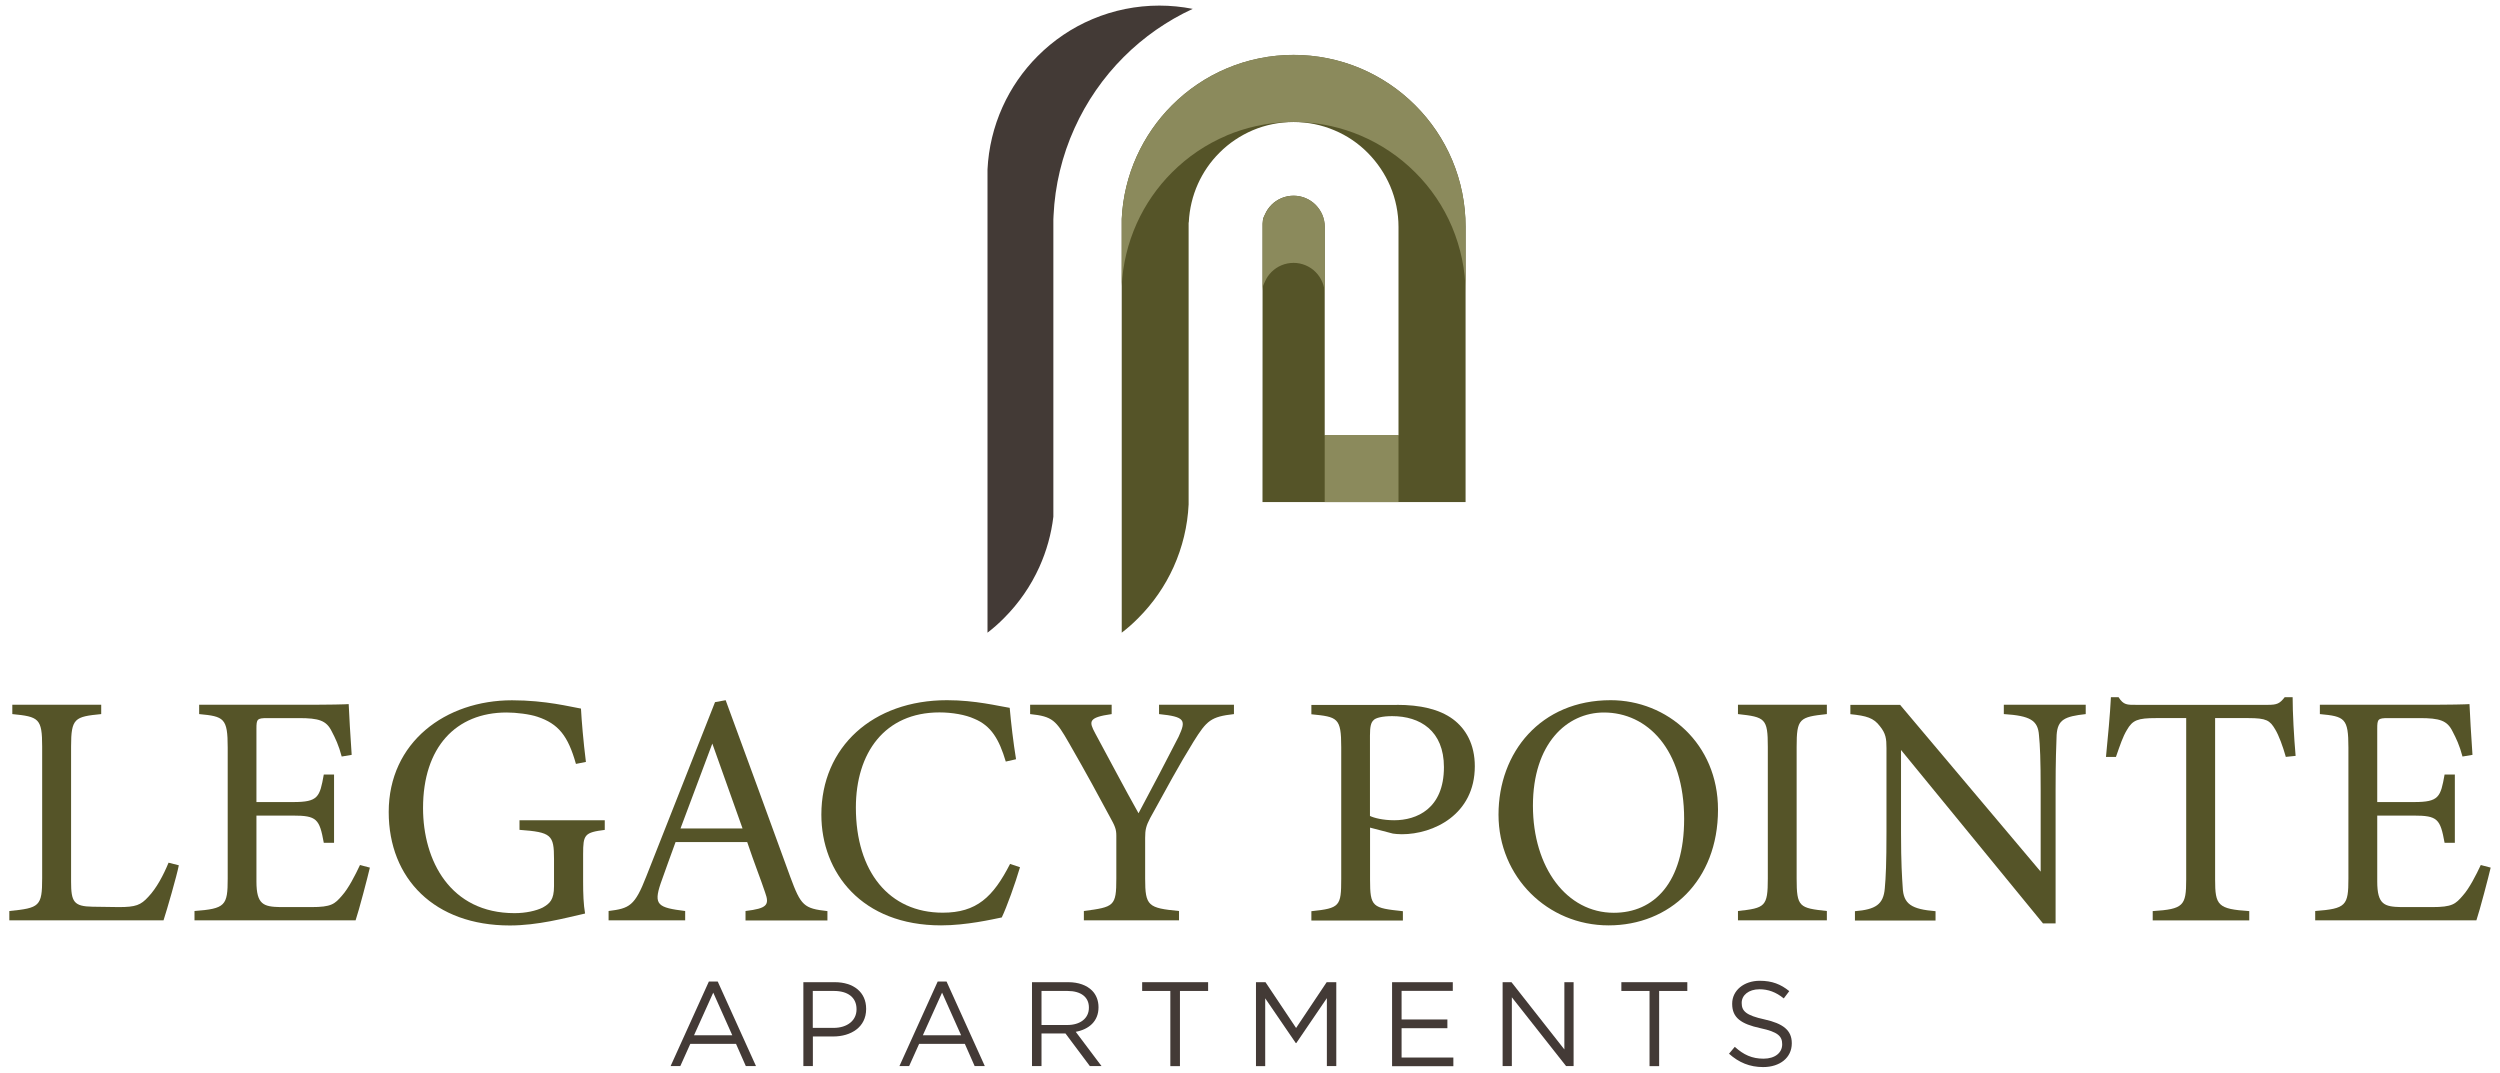
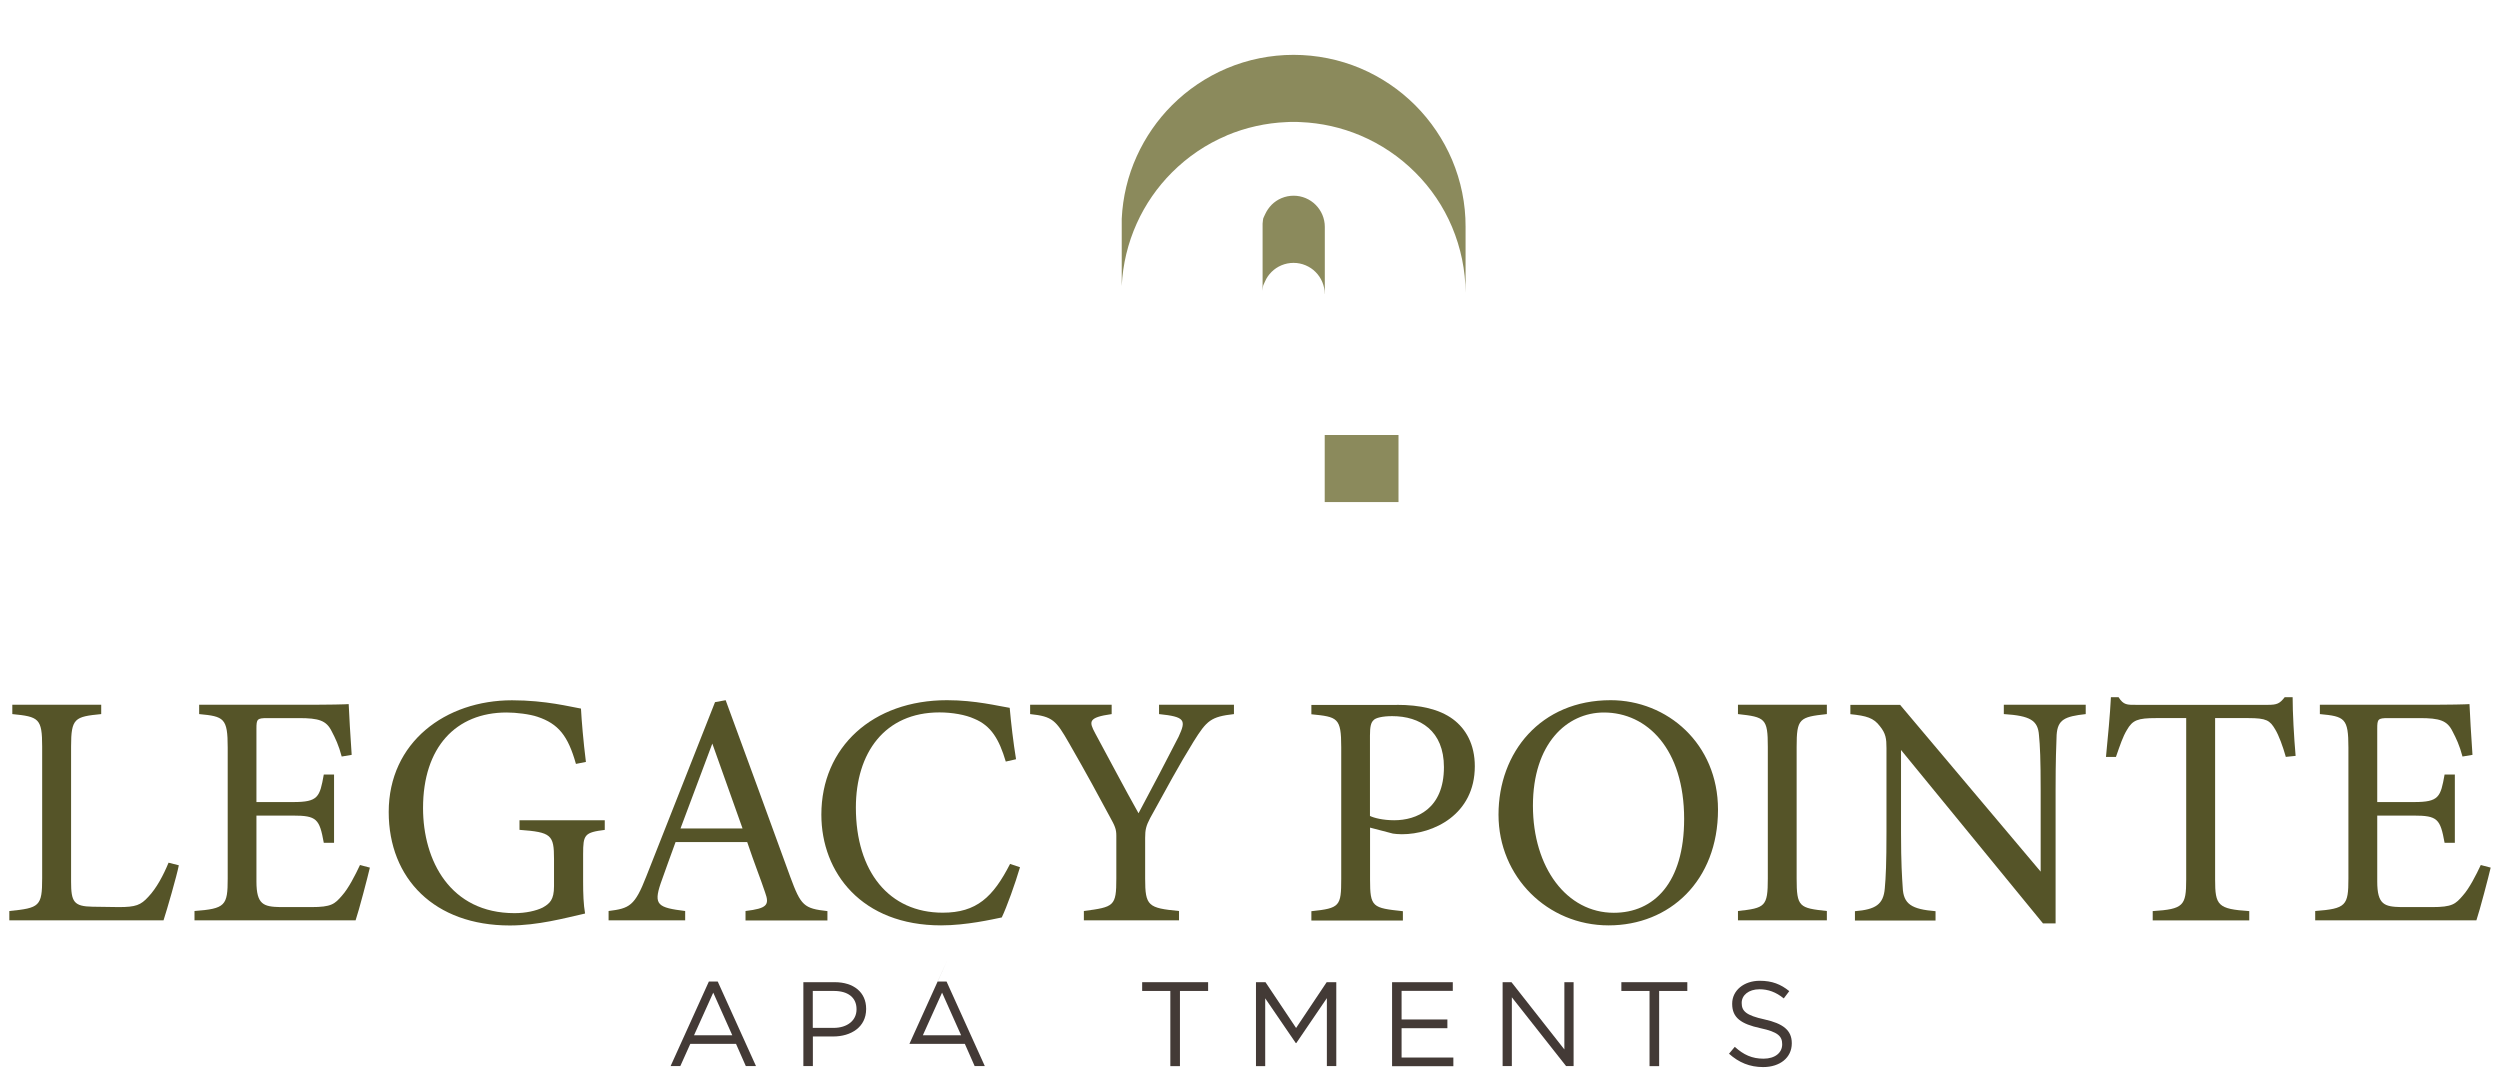
<svg xmlns="http://www.w3.org/2000/svg" id="Layer_1" data-name="Layer 1" viewBox="0 0 268 115">
  <defs>
    <style>
      .cls-1 {
        fill: #8b8a5c;
      }

      .cls-2 {
        fill: #433a36;
      }

      .cls-3 {
        fill: #555428;
      }
    </style>
  </defs>
  <g>
    <g>
-       <path class="cls-3" d="M120.24,67.83c.63-.48,1.23-1.01,1.79-1.58,1.58-1.58,2.86-3.43,3.78-5.47,.95-2.11,1.5-4.39,1.61-6.7V23.89l.02-.09c.07-1.41,.4-2.8,.98-4.09,.56-1.24,1.34-2.38,2.31-3.34,1.02-1.03,2.24-1.84,3.57-2.41,1.38-.58,2.87-.88,4.37-.88,1.5,0,3,.3,4.38,.89,1.34,.56,2.55,1.38,3.57,2.41,1.02,1.03,1.84,2.24,2.41,3.57,.59,1.38,.89,2.88,.89,4.38v22.32h-7.91V24.32c0-.45-.09-.88-.26-1.29-.17-.4-.42-.76-.72-1.07-.3-.3-.67-.55-1.07-.72-.41-.17-.84-.26-1.29-.26-.45,0-.89,.09-1.3,.26-.4,.17-.76,.41-1.06,.71-.29,.29-.53,.63-.69,1-.27,.61-.2,.32-.27,1.02v.09c-.01,9.92-.01,19.84-.01,29.76h21.77V24.32c0-2.46-.49-4.91-1.45-7.18-.92-2.19-2.27-4.18-3.95-5.85-1.68-1.68-3.67-3.02-5.86-3.95-2.27-.96-4.72-1.45-7.18-1.45-2.46,0-4.9,.49-7.17,1.45-2.19,.92-4.18,2.27-5.86,3.95-1.58,1.58-2.86,3.43-3.78,5.47-.95,2.11-1.5,4.39-1.61,6.7v44.39Z" />
      <path class="cls-1" d="M142.01,31.5c0-.44-.09-.86-.26-1.27-.17-.4-.41-.76-.72-1.07-.3-.31-.67-.55-1.07-.72-.41-.17-.84-.26-1.29-.26-.45,0-.89,.09-1.3,.26-.4,.17-.76,.41-1.06,.71-.29,.29-.53,.63-.69,1-.27,.61-.2,.32-.27,1.02v22.65c-.01-9.92-.01-19.84,0-29.76v-.09c.08-.71,.01-.42,.28-1.02,.17-.37,.41-.71,.69-1,.3-.3,.67-.55,1.06-.71,.41-.17,.84-.26,1.3-.26,.45,0,.88,.09,1.29,.26,.4,.17,.76,.41,1.07,.72,.3,.3,.55,.67,.72,1.07,.17,.41,.26,.84,.26,1.29v7.18Zm-10.51-16.97c-2.19,.92-4.18,2.27-5.86,3.95-1.58,1.58-2.86,3.43-3.78,5.47-.95,2.11-1.5,4.39-1.61,6.7v-7.2c.11-2.31,.65-4.59,1.61-6.7,.92-2.03,2.2-3.89,3.78-5.47,1.68-1.68,3.67-3.02,5.86-3.95,2.27-.96,4.71-1.45,7.17-1.45,2.46,0,4.91,.49,7.18,1.45,2.19,.93,4.18,2.27,5.86,3.95,1.68,1.68,3.02,3.67,3.95,5.85,.96,2.27,1.46,4.72,1.45,7.18v7.09c-.01-2.43-.51-4.83-1.45-7.07-.92-2.19-2.27-4.18-3.95-5.85-1.68-1.68-3.67-3.02-5.86-3.95-2.03-.86-4.21-1.35-6.42-1.44-.25-.02-.51-.02-.76-.02-.25,0-.51,0-.76,.02-2.2,.09-4.38,.58-6.41,1.43m18.42,39.3h-7.91v-7.19h7.91v7.19Z" />
    </g>
-     <path class="cls-2" d="M105.85,67.83c.63-.48,1.23-1.01,1.79-1.58,1.58-1.58,2.86-3.43,3.78-5.47,.77-1.71,1.28-3.53,1.5-5.39V23.53l.02-.43c.15-3.23,.91-6.41,2.25-9.36,1.28-2.84,3.07-5.43,5.27-7.63,2.14-2.14,4.65-3.89,7.4-5.16-1.18-.23-2.38-.35-3.58-.35-2.46,0-4.9,.49-7.17,1.45-2.19,.92-4.18,2.27-5.86,3.95-1.58,1.58-2.86,3.43-3.78,5.47-.95,2.11-1.5,4.39-1.61,6.7v49.68Z" />
  </g>
  <g>
    <path class="cls-3" d="M19.17,92.76c-.21,1.1-1.28,4.8-1.64,5.9H1v-1c3.24-.32,3.52-.5,3.52-3.52v-14.11c0-3.02-.36-3.2-3.2-3.48v-1H10.85v1c-2.84,.28-3.23,.43-3.23,3.48v14.47c0,2.17,.28,2.67,2.31,2.7,.04,0,2.59,.04,2.81,.04,1.81,0,2.35-.21,3.16-1.1,.89-.93,1.63-2.35,2.17-3.66l1.1,.28Z" />
    <path class="cls-3" d="M39.65,93.01c-.21,.92-1.17,4.59-1.53,5.65H20.85v-1c3.31-.25,3.56-.57,3.56-3.48v-14.04c0-3.16-.39-3.34-3.06-3.59v-1h10.88c3.34,0,4.73-.04,5.15-.07,.04,.89,.18,3.56,.32,5.44l-1.07,.18c-.32-1.21-.68-1.96-1.07-2.7-.57-1.17-1.39-1.42-3.52-1.42h-3.38c-1.1,0-1.17,.11-1.17,1.14v7.86h3.95c2.67,0,2.84-.53,3.27-2.95h1.1v7.32h-1.1c-.46-2.56-.75-2.92-3.31-2.92h-3.91v7.07c0,2.49,.78,2.7,2.56,2.74h3.31c2.17,0,2.52-.32,3.31-1.24,.68-.75,1.42-2.2,1.92-3.27l1.07,.28Z" />
    <path class="cls-3" d="M64.86,88.96c-2.2,.28-2.35,.5-2.35,2.6v2.99c0,1.24,.04,2.42,.21,3.38-2.2,.5-5.08,1.28-8.07,1.28-8.07,0-12.98-5.01-12.98-12.16,0-7.5,6.11-11.98,13.22-11.98,3.63,0,6.29,.71,7.39,.89,.07,1.31,.25,3.48,.53,5.72l-1.07,.21c-.85-3.02-1.88-4.3-4.12-5.05-.82-.28-2.28-.46-3.31-.46-5.44,0-8.96,3.73-8.96,10.24,0,5.65,2.92,11.27,9.81,11.27,1.21,0,2.31-.25,3.02-.6,.75-.43,1.21-.82,1.21-2.28v-2.92c0-2.59-.28-2.88-3.7-3.13v-1.03h9.14v1.03Z" />
    <path class="cls-3" d="M79.92,98.66v-1c2.31-.28,2.59-.64,2.1-1.99-.46-1.39-1.17-3.16-1.92-5.4h-7.68c-.57,1.6-1.1,2.99-1.6,4.44-.78,2.31-.28,2.59,2.63,2.95v1h-8.21v-1c2.24-.28,2.81-.53,4.05-3.73l7.36-18.66,1.14-.21c2.24,6.08,4.69,12.8,6.93,18.95,1.14,3.09,1.46,3.38,3.98,3.66v1h-8.78Zm-3.56-18.95c-1.14,3.06-2.35,6.29-3.41,9.1h6.65l-3.24-9.1Z" />
    <path class="cls-3" d="M109.34,92.98c-.5,1.71-1.42,4.27-1.95,5.37-1.03,.21-3.8,.85-6.51,.85-8.5,0-12.83-5.65-12.83-11.87,0-7.25,5.51-12.27,13.47-12.27,3.06,0,5.55,.64,6.72,.82,.14,1.6,.39,3.73,.68,5.51l-1.1,.25c-.71-2.38-1.56-3.84-3.38-4.59-.93-.43-2.38-.68-3.73-.68-5.87,0-8.96,4.34-8.96,10.2,0,6.86,3.56,11.27,9.31,11.27,3.63,0,5.4-1.67,7.22-5.23l1.07,.36Z" />
    <path class="cls-3" d="M132.29,76.55c-2.49,.28-2.92,.68-4.34,2.95-1.6,2.59-2.92,5.05-4.66,8.21-.43,.82-.53,1.24-.53,2.1v4.37c0,2.95,.32,3.16,3.63,3.48v1h-10.2v-1c3.24-.43,3.48-.5,3.48-3.48v-4.59c0-.71-.14-1.03-.71-2.06-1.24-2.31-2.45-4.55-4.37-7.89-1.39-2.42-1.74-2.84-4.16-3.09v-1h8.74v1c-2.56,.36-2.42,.82-1.78,2.03,1.49,2.74,3.16,5.94,4.66,8.6,1.28-2.38,3.31-6.26,4.3-8.21,.82-1.78,.71-2.13-2.1-2.42v-1h8.03v1Z" />
    <path class="cls-3" d="M149.74,75.56c2.52,0,4.55,.46,6.01,1.53,1.39,1.03,2.35,2.7,2.35,5.05,0,5.19-4.44,7.29-7.82,7.29-.39,0-.75-.04-.96-.07l-2.45-.64v5.55c0,2.99,.25,3.06,3.52,3.41v1h-9.81v-1c3.06-.32,3.2-.53,3.2-3.48v-14.11c0-3.16-.39-3.24-3.2-3.52v-1h9.17Zm-2.88,11.91c.43,.21,1.39,.46,2.6,.46,2.38,0,5.33-1.21,5.33-5.69,0-3.91-2.56-5.47-5.55-5.47-1.03,0-1.78,.18-1.99,.43-.28,.25-.39,.68-.39,1.64v8.64Z" />
    <path class="cls-3" d="M172.65,75.06c6.08,0,11.52,4.66,11.52,11.73,0,7.64-5.19,12.41-11.73,12.41s-11.8-5.19-11.8-11.87,4.52-12.27,12.02-12.27Zm-.71,1.32c-3.98,0-7.61,3.34-7.61,9.99s3.63,11.48,8.67,11.48c4.3,0,7.54-3.2,7.54-10.06,0-7.47-3.95-11.41-8.6-11.41Z" />
    <path class="cls-3" d="M186.31,98.66v-1c2.91-.32,3.2-.46,3.2-3.48v-14.11c0-3.06-.28-3.2-3.2-3.52v-1h9.53v1c-2.95,.32-3.24,.46-3.24,3.52v14.11c0,3.06,.28,3.16,3.24,3.48v1h-9.53Z" />
    <path class="cls-3" d="M223.6,76.55c-2.28,.25-3.02,.6-3.13,2.24-.04,1.14-.11,2.63-.11,5.94v14.26h-1.35l-15.22-18.59v8.89c0,3.2,.11,4.8,.18,5.83,.07,1.81,.96,2.35,3.52,2.56v1h-8.64v-1c2.2-.18,3.06-.71,3.2-2.45,.11-1.14,.18-2.74,.18-5.97v-9.07c0-1-.07-1.56-.71-2.35-.68-.89-1.42-1.1-3.16-1.28v-1h5.33l15.07,17.88v-8.71c0-3.31-.07-4.83-.18-5.9-.11-1.6-.92-2.1-3.77-2.28v-1h8.78v1Z" />
    <path class="cls-3" d="M245.04,81.14c-.32-1.14-.75-2.31-1.14-2.95-.57-.96-.92-1.21-2.88-1.21h-3.56v17.31c0,2.77,.28,3.16,3.66,3.38v1h-10.35v-1c3.31-.21,3.59-.57,3.59-3.38v-17.31h-3.23c-1.96,0-2.52,.21-3.13,1.28-.43,.71-.71,1.56-1.17,2.88h-1.07c.21-2.17,.43-4.41,.53-6.4h.82c.53,.85,.92,.82,1.92,.82h14.08c1,0,1.28-.14,1.81-.82h.85c0,1.67,.14,4.23,.32,6.29l-1.07,.11Z" />
    <path class="cls-3" d="M267,93.01c-.21,.92-1.17,4.59-1.53,5.65h-17.28v-1c3.31-.25,3.56-.57,3.56-3.48v-14.04c0-3.16-.39-3.34-3.06-3.59v-1h10.88c3.34,0,4.73-.04,5.16-.07,.04,.89,.18,3.56,.32,5.44l-1.07,.18c-.32-1.21-.68-1.96-1.07-2.7-.57-1.17-1.39-1.42-3.52-1.42h-3.38c-1.1,0-1.17,.11-1.17,1.14v7.86h3.95c2.67,0,2.84-.53,3.27-2.95h1.1v7.32h-1.1c-.46-2.56-.75-2.92-3.31-2.92h-3.91v7.07c0,2.49,.78,2.7,2.56,2.74h3.31c2.17,0,2.52-.32,3.31-1.24,.68-.75,1.42-2.2,1.92-3.27l1.07,.28Z" />
  </g>
  <g>
    <path class="cls-2" d="M75.99,105.22h.95l4.1,9.06h-1.09l-1.05-2.38h-4.9l-1.07,2.38h-1.04l4.1-9.06Zm2.51,5.76l-2.04-4.57-2.06,4.57h4.1Z" />
    <path class="cls-2" d="M86.11,105.29h3.37c2.03,0,3.37,1.08,3.37,2.85v.03c0,1.94-1.62,2.94-3.53,2.94h-2.18v3.17h-1.02v-8.99Zm3.24,4.9c1.49,0,2.47-.8,2.47-1.98v-.03c0-1.28-.96-1.95-2.42-1.95h-2.27v3.96h2.22Z" />
-     <path class="cls-2" d="M100.52,105.22h.95l4.1,9.06h-1.09l-1.05-2.38h-4.9l-1.07,2.38h-1.04l4.1-9.06Zm2.51,5.76l-2.04-4.57-2.06,4.57h4.1Z" />
-     <path class="cls-2" d="M110.64,105.29h3.87c1.11,0,1.99,.33,2.56,.9,.44,.44,.69,1.07,.69,1.77v.03c0,1.49-1.03,2.36-2.44,2.62l2.76,3.67h-1.25l-2.61-3.49h-2.57v3.49h-1.02v-8.99Zm3.78,4.59c1.35,0,2.31-.69,2.31-1.85v-.03c0-1.11-.85-1.77-2.3-1.77h-2.78v3.65h2.76Z" />
+     <path class="cls-2" d="M100.52,105.22h.95l4.1,9.06h-1.09l-1.05-2.38h-4.9h-1.04l4.1-9.06Zm2.51,5.76l-2.04-4.57-2.06,4.57h4.1Z" />
    <path class="cls-2" d="M125.46,106.23h-3.02v-.94h7.07v.94h-3.02v8.06h-1.03v-8.06Z" />
    <path class="cls-2" d="M134.63,105.29h1.03l3.28,4.91,3.28-4.91h1.03v8.99h-1.01v-7.28l-3.28,4.82h-.05l-3.28-4.8v7.27h-.99v-8.99Z" />
    <path class="cls-2" d="M149.24,105.29h6.5v.93h-5.49v3.07h4.91v.93h-4.91v3.15h5.55v.93h-6.57v-8.99Z" />
    <path class="cls-2" d="M161.08,105.29h.95l5.67,7.21v-7.21h.99v8.99h-.81l-5.81-7.37v7.37h-.99v-8.99Z" />
    <path class="cls-2" d="M176.83,106.23h-3.02v-.94h7.07v.94h-3.02v8.06h-1.03v-8.06Z" />
    <path class="cls-2" d="M185.34,112.97l.63-.75c.94,.85,1.84,1.27,3.08,1.27s2-.64,2-1.53v-.03c0-.84-.45-1.31-2.34-1.71-2.07-.45-3.02-1.12-3.02-2.6v-.03c0-1.41,1.25-2.45,2.96-2.45,1.31,0,2.25,.37,3.16,1.11l-.59,.78c-.84-.68-1.67-.98-2.6-.98-1.17,0-1.91,.64-1.91,1.45v.03c0,.85,.46,1.32,2.44,1.75,2,.44,2.93,1.17,2.93,2.54v.03c0,1.54-1.28,2.54-3.07,2.54-1.43,0-2.6-.48-3.67-1.44Z" />
  </g>
</svg>